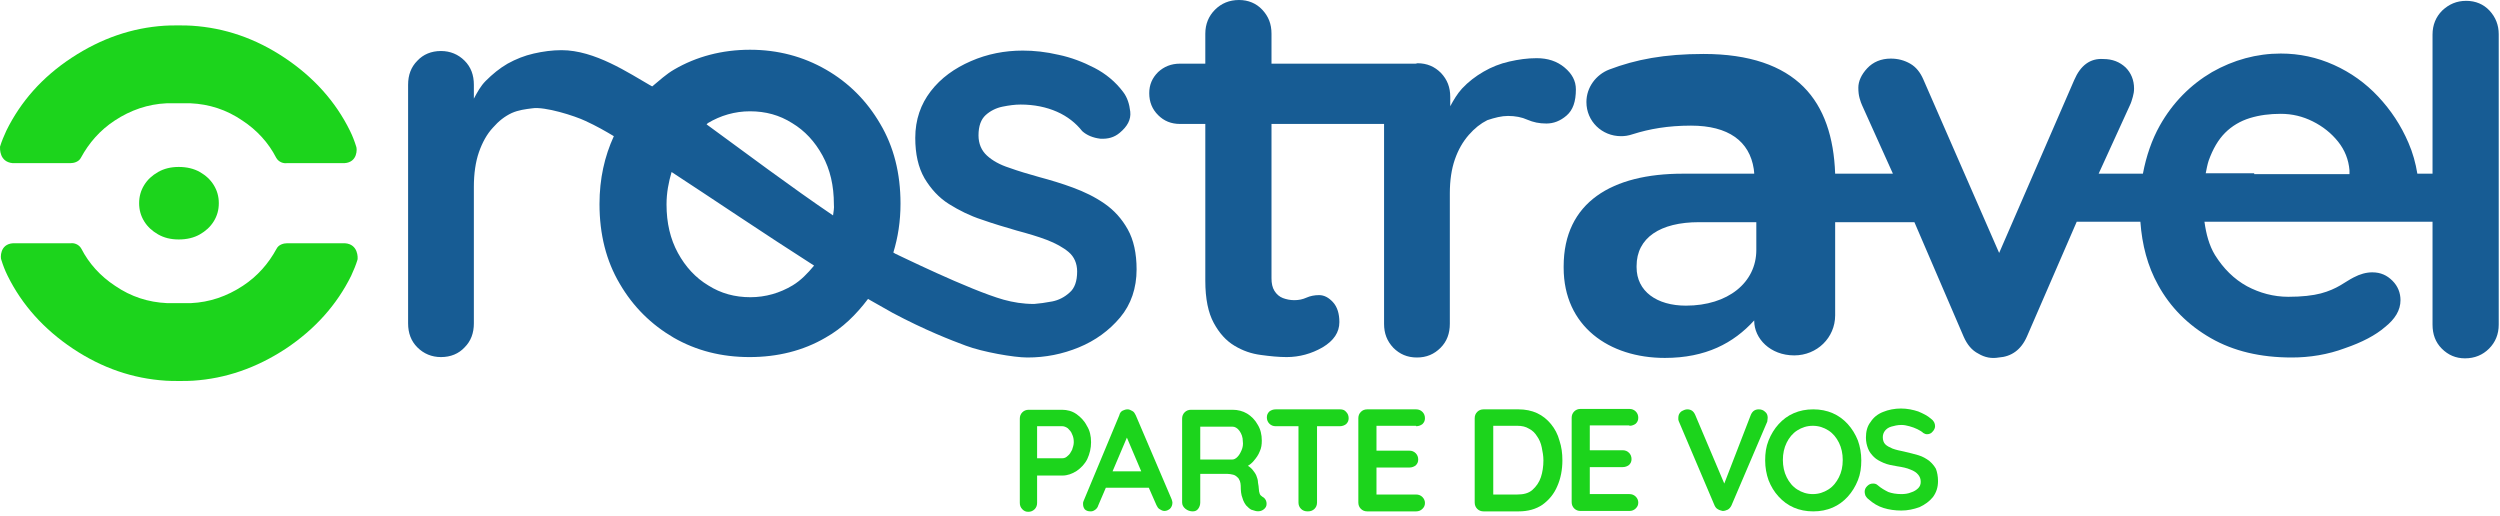
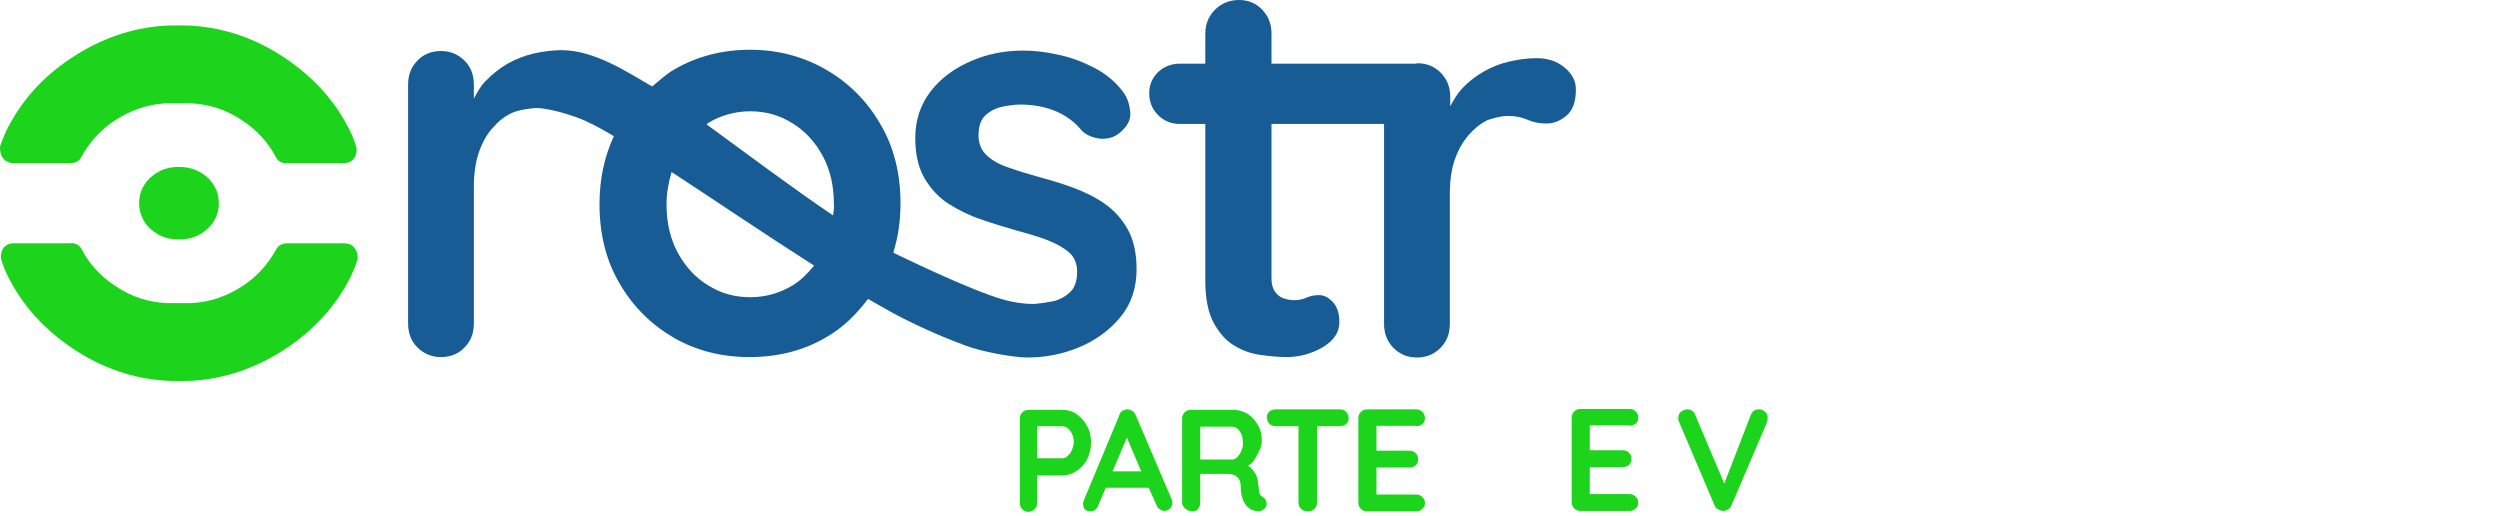
<svg xmlns="http://www.w3.org/2000/svg" width="339" height="70" viewBox="0 0 339 70" fill="none">
  <path d="M145.376 60.996C145.204 61.34 145.033 61.625 144.804 61.797C144.575 62.026 144.347 62.14 144.061 62.14H140.631V57.795H144.061C144.289 57.795 144.575 57.91 144.804 58.081C145.033 58.31 145.261 58.538 145.376 58.881C145.547 59.224 145.604 59.567 145.604 59.968C145.604 60.31 145.49 60.654 145.376 60.996ZM147.948 59.968C147.948 59.11 147.777 58.367 147.376 57.738C147.033 57.052 146.519 56.538 145.947 56.137C145.376 55.737 144.69 55.566 144.004 55.566H139.487C139.144 55.566 138.859 55.68 138.63 55.909C138.401 56.137 138.287 56.423 138.287 56.766V68.199C138.287 68.542 138.401 68.828 138.63 69.057C138.859 69.286 139.087 69.4 139.43 69.4C139.773 69.4 140.059 69.286 140.288 69.057C140.516 68.828 140.631 68.542 140.631 68.199V64.484H144.061C144.747 64.484 145.375 64.255 146.004 63.855C146.576 63.455 147.09 62.94 147.433 62.254C147.776 61.511 147.948 60.768 147.948 59.968Z" fill="#1CD41C" />
  <path d="M150.863 63.912L152.807 59.339L154.751 63.912H150.863ZM154.008 56.309C153.893 56.08 153.779 55.852 153.55 55.737C153.322 55.623 153.15 55.508 152.922 55.508C152.693 55.508 152.464 55.566 152.235 55.68C152.007 55.794 151.835 56.023 151.778 56.309L146.919 67.971C146.862 68.085 146.862 68.2 146.862 68.314C146.862 68.6 146.919 68.828 147.09 69.057C147.262 69.228 147.491 69.343 147.891 69.343C148.12 69.343 148.291 69.286 148.52 69.114C148.691 69 148.863 68.771 148.92 68.543L149.949 66.141H155.78L156.809 68.485C156.923 68.714 157.037 68.943 157.266 69.057C157.438 69.171 157.666 69.286 157.895 69.286C158.181 69.286 158.409 69.171 158.638 69C158.867 68.771 158.981 68.485 158.981 68.142C158.981 68.028 158.924 67.856 158.867 67.685L154.008 56.309Z" fill="#1CD41C" />
-   <path d="M168.356 61.054C168.185 61.454 168.013 61.74 167.785 61.968C167.556 62.197 167.327 62.311 167.099 62.311H162.754V57.852H167.099C167.442 57.852 167.785 58.024 168.071 58.424C168.356 58.824 168.528 59.282 168.528 59.853C168.585 60.253 168.528 60.654 168.356 61.054ZM171.158 67.342C170.986 67.228 170.872 67.113 170.815 66.942C170.757 66.77 170.7 66.542 170.7 66.313C170.7 66.084 170.643 65.799 170.586 65.456C170.586 65.112 170.472 64.769 170.357 64.484C170.243 64.198 170.014 63.912 169.786 63.626C169.614 63.455 169.443 63.283 169.214 63.169C169.5 62.997 169.786 62.769 170.014 62.483C170.357 62.083 170.643 61.682 170.815 61.225C171.043 60.768 171.1 60.253 171.1 59.739C171.1 58.938 170.929 58.195 170.529 57.566C170.186 56.938 169.671 56.423 169.1 56.08C168.528 55.737 167.842 55.566 167.156 55.566H161.496C161.153 55.566 160.868 55.68 160.639 55.909C160.41 56.137 160.296 56.423 160.296 56.766V68.142C160.296 68.485 160.467 68.771 160.753 69C161.039 69.228 161.382 69.343 161.725 69.343C162.068 69.343 162.297 69.228 162.468 69C162.64 68.771 162.754 68.485 162.754 68.142V64.255H166.413C166.699 64.255 166.984 64.312 167.213 64.369C167.442 64.427 167.613 64.541 167.785 64.712C167.956 64.827 168.013 64.998 168.128 65.227C168.185 65.398 168.242 65.627 168.242 65.856C168.242 66.542 168.299 67.113 168.471 67.513C168.585 67.971 168.814 68.314 168.985 68.542C169.214 68.771 169.443 69 169.671 69.114C169.843 69.171 170.014 69.228 170.243 69.286C170.472 69.343 170.7 69.343 170.929 69.286C171.158 69.228 171.329 69.114 171.501 68.943C171.729 68.714 171.786 68.428 171.729 68.085C171.672 67.799 171.501 67.513 171.158 67.342Z" fill="#1CD41C" />
+   <path d="M168.356 61.054C168.185 61.454 168.013 61.74 167.785 61.968C167.556 62.197 167.327 62.311 167.099 62.311H162.754V57.852H167.099C167.442 57.852 167.785 58.024 168.071 58.424C168.356 58.824 168.528 59.282 168.528 59.853C168.585 60.253 168.528 60.654 168.356 61.054ZM171.158 67.342C170.986 67.228 170.872 67.113 170.815 66.942C170.757 66.77 170.7 66.542 170.7 66.313C170.7 66.084 170.643 65.799 170.586 65.456C170.586 65.112 170.472 64.769 170.357 64.484C170.243 64.198 170.014 63.912 169.786 63.626C169.614 63.455 169.443 63.283 169.214 63.169C169.5 62.997 169.786 62.769 170.014 62.483C171.043 60.768 171.1 60.253 171.1 59.739C171.1 58.938 170.929 58.195 170.529 57.566C170.186 56.938 169.671 56.423 169.1 56.08C168.528 55.737 167.842 55.566 167.156 55.566H161.496C161.153 55.566 160.868 55.68 160.639 55.909C160.41 56.137 160.296 56.423 160.296 56.766V68.142C160.296 68.485 160.467 68.771 160.753 69C161.039 69.228 161.382 69.343 161.725 69.343C162.068 69.343 162.297 69.228 162.468 69C162.64 68.771 162.754 68.485 162.754 68.142V64.255H166.413C166.699 64.255 166.984 64.312 167.213 64.369C167.442 64.427 167.613 64.541 167.785 64.712C167.956 64.827 168.013 64.998 168.128 65.227C168.185 65.398 168.242 65.627 168.242 65.856C168.242 66.542 168.299 67.113 168.471 67.513C168.585 67.971 168.814 68.314 168.985 68.542C169.214 68.771 169.443 69 169.671 69.114C169.843 69.171 170.014 69.228 170.243 69.286C170.472 69.343 170.7 69.343 170.929 69.286C171.158 69.228 171.329 69.114 171.501 68.943C171.729 68.714 171.786 68.428 171.729 68.085C171.672 67.799 171.501 67.513 171.158 67.342Z" fill="#1CD41C" />
  <path d="M181.733 55.508H172.987C172.644 55.508 172.358 55.623 172.129 55.794C171.901 56.023 171.786 56.252 171.786 56.595C171.786 56.938 171.901 57.224 172.129 57.452C172.358 57.681 172.644 57.795 172.987 57.795H176.074V68.142C176.074 68.485 176.188 68.771 176.417 69C176.646 69.228 176.931 69.343 177.331 69.343C177.732 69.343 178.017 69.228 178.246 69C178.475 68.771 178.589 68.485 178.589 68.142V57.795H181.676C182.019 57.795 182.305 57.681 182.534 57.509C182.762 57.281 182.877 57.052 182.877 56.709C182.877 56.366 182.762 56.08 182.534 55.852C182.362 55.623 182.076 55.508 181.733 55.508Z" fill="#1CD41C" />
  <path d="M192.023 57.795C192.366 57.795 192.652 57.681 192.881 57.509C193.109 57.281 193.224 57.052 193.224 56.709C193.224 56.366 193.109 56.08 192.881 55.852C192.652 55.623 192.366 55.508 192.023 55.508H185.392C185.049 55.508 184.763 55.623 184.534 55.852C184.306 56.08 184.191 56.366 184.191 56.709V68.142C184.191 68.485 184.306 68.771 184.534 69C184.763 69.228 185.049 69.343 185.392 69.343H192.023C192.366 69.343 192.652 69.228 192.881 69C193.109 68.771 193.224 68.543 193.224 68.2C193.224 67.914 193.109 67.628 192.881 67.399C192.652 67.171 192.366 67.056 192.023 67.056H186.65V63.398H191.109C191.452 63.398 191.737 63.283 191.966 63.112C192.195 62.883 192.309 62.654 192.309 62.311C192.309 61.968 192.195 61.682 191.966 61.454C191.737 61.225 191.452 61.111 191.109 61.111H186.65V57.738H192.023V57.795Z" fill="#1CD41C" />
-   <path d="M208.945 64.712C208.716 65.398 208.316 65.97 207.801 66.427C207.287 66.885 206.601 67.056 205.743 67.056H202.485V57.738H205.743C206.372 57.738 206.887 57.852 207.344 58.138C207.801 58.367 208.144 58.71 208.43 59.167C208.716 59.567 208.945 60.082 209.059 60.654C209.173 61.225 209.288 61.797 209.288 62.426C209.288 63.226 209.173 64.026 208.945 64.712ZM210.317 57.509C209.802 56.88 209.173 56.366 208.43 56.023C207.687 55.68 206.829 55.508 205.915 55.508H201.17C200.827 55.508 200.541 55.623 200.312 55.852C200.084 56.08 199.969 56.366 199.969 56.709V68.142C199.969 68.485 200.084 68.771 200.312 69C200.541 69.228 200.827 69.343 201.17 69.343H205.915C207.172 69.343 208.259 69.057 209.173 68.428C210.031 67.799 210.717 66.999 211.174 65.913C211.631 64.884 211.86 63.683 211.86 62.426C211.86 61.454 211.746 60.596 211.46 59.739C211.231 58.881 210.831 58.138 210.317 57.509Z" fill="#1CD41C" />
  <path d="M220.95 57.738C221.293 57.738 221.578 57.624 221.807 57.452C222.036 57.224 222.15 56.995 222.15 56.652C222.15 56.309 222.036 56.023 221.807 55.794C221.578 55.566 221.293 55.451 220.95 55.451H214.318C213.975 55.451 213.689 55.566 213.461 55.794C213.232 56.023 213.118 56.309 213.118 56.652V68.085C213.118 68.428 213.232 68.714 213.461 68.943C213.689 69.171 213.975 69.286 214.318 69.286H220.95C221.293 69.286 221.578 69.171 221.807 68.943C222.036 68.714 222.15 68.485 222.15 68.142C222.15 67.856 222.036 67.571 221.807 67.342C221.578 67.113 221.293 66.999 220.95 66.999H215.576V63.34H220.035C220.378 63.34 220.664 63.226 220.892 63.054C221.121 62.826 221.235 62.597 221.235 62.254C221.235 61.911 221.121 61.625 220.892 61.397C220.664 61.168 220.378 61.054 220.035 61.054H215.576V57.681H220.95V57.738Z" fill="#1CD41C" />
  <path d="M239.7 56.652C239.7 56.309 239.586 56.023 239.357 55.852C239.128 55.623 238.843 55.508 238.5 55.508C237.985 55.508 237.642 55.737 237.413 56.252L233.812 65.57L229.867 56.252C229.639 55.737 229.296 55.508 228.781 55.508C228.553 55.508 228.267 55.623 227.981 55.794C227.695 56.023 227.581 56.309 227.581 56.652C227.581 56.709 227.581 56.823 227.581 56.88C227.581 56.995 227.638 57.052 227.638 57.109L232.497 68.543C232.611 68.771 232.726 68.943 232.954 69.057C233.126 69.171 233.355 69.228 233.583 69.286C233.812 69.286 234.041 69.228 234.269 69.114C234.498 69 234.669 68.771 234.784 68.543L239.643 57.166C239.643 56.995 239.7 56.823 239.7 56.652Z" fill="#1CD41C" />
-   <path d="M249.361 64.712C249.018 65.398 248.561 65.97 247.932 66.37C247.303 66.77 246.617 66.999 245.817 66.999C245.016 66.999 244.33 66.77 243.702 66.37C243.073 65.97 242.615 65.398 242.272 64.712C241.929 64.026 241.758 63.226 241.758 62.368C241.758 61.511 241.929 60.711 242.272 60.025C242.615 59.339 243.073 58.767 243.702 58.367C244.33 57.967 245.016 57.738 245.817 57.738C246.617 57.738 247.303 57.967 247.932 58.367C248.561 58.767 249.018 59.339 249.361 60.025C249.704 60.711 249.876 61.511 249.876 62.368C249.876 63.283 249.704 64.026 249.361 64.712ZM250.562 57.509C249.99 56.88 249.304 56.366 248.504 56.023C247.703 55.68 246.846 55.508 245.874 55.508C244.902 55.508 244.045 55.68 243.244 56.023C242.444 56.366 241.758 56.88 241.186 57.509C240.615 58.138 240.157 58.881 239.814 59.739C239.471 60.596 239.357 61.454 239.357 62.426C239.357 63.398 239.528 64.312 239.814 65.112C240.157 65.97 240.557 66.656 241.186 67.342C241.758 67.971 242.444 68.485 243.244 68.828C244.045 69.171 244.902 69.343 245.874 69.343C246.846 69.343 247.703 69.171 248.504 68.828C249.304 68.485 249.99 67.971 250.562 67.342C251.133 66.713 251.591 65.97 251.934 65.112C252.277 64.255 252.391 63.398 252.391 62.426C252.391 61.454 252.219 60.539 251.934 59.739C251.591 58.881 251.133 58.138 250.562 57.509Z" fill="#1CD41C" />
-   <path d="M261.595 62.483C261.195 62.197 260.737 61.911 260.166 61.74C259.594 61.568 258.908 61.397 258.165 61.225C257.593 61.111 257.079 60.997 256.621 60.825C256.221 60.654 255.878 60.482 255.65 60.253C255.421 60.025 255.307 59.682 255.307 59.282C255.307 58.939 255.421 58.653 255.592 58.424C255.764 58.195 256.05 57.967 256.45 57.852C256.85 57.738 257.307 57.624 257.822 57.624C258.165 57.624 258.508 57.681 258.908 57.795C259.308 57.91 259.651 58.024 259.994 58.195C260.337 58.367 260.623 58.538 260.795 58.71C260.966 58.824 261.138 58.881 261.309 58.881C261.595 58.881 261.881 58.767 262.052 58.538C262.281 58.31 262.395 58.024 262.395 57.795C262.395 57.395 262.224 57.052 261.824 56.766C261.366 56.366 260.795 56.08 260.109 55.794C259.423 55.566 258.622 55.394 257.765 55.394C256.907 55.394 256.05 55.566 255.364 55.852C254.621 56.138 254.049 56.595 253.649 57.224C253.191 57.795 253.02 58.538 253.02 59.339C253.02 59.91 253.134 60.368 253.306 60.825C253.477 61.282 253.763 61.625 254.106 61.968C254.449 62.311 254.906 62.54 255.421 62.769C255.935 62.997 256.564 63.112 257.25 63.226C257.993 63.34 258.565 63.455 259.08 63.683C259.537 63.855 259.88 64.084 260.109 64.369C260.337 64.655 260.452 64.941 260.452 65.341C260.452 65.684 260.337 65.97 260.109 66.199C259.88 66.427 259.537 66.656 259.137 66.77C258.737 66.942 258.279 66.999 257.822 66.999C257.136 66.999 256.507 66.885 256.05 66.713C255.592 66.485 255.078 66.199 254.621 65.799C254.449 65.627 254.22 65.57 253.992 65.57C253.649 65.57 253.42 65.684 253.191 65.913C252.963 66.142 252.848 66.37 252.848 66.713C252.848 66.885 252.906 67.056 252.963 67.228C253.077 67.399 253.191 67.571 253.363 67.685C253.992 68.257 254.678 68.657 255.421 68.886C256.164 69.114 256.964 69.229 257.822 69.229C258.679 69.229 259.48 69.057 260.28 68.771C261.023 68.428 261.652 67.971 262.109 67.399C262.567 66.77 262.795 66.084 262.795 65.227C262.795 64.598 262.681 64.026 262.51 63.569C262.281 63.169 261.995 62.826 261.595 62.483Z" fill="#1CD41C" />
  <path d="M112.962 29.212C107.303 25.382 100.9 20.58 95.812 16.864C95.869 16.807 95.927 16.75 95.984 16.693C97.699 15.664 99.642 15.092 101.7 15.092C103.815 15.092 105.702 15.606 107.417 16.693C109.132 17.722 110.504 19.208 111.533 21.094C112.562 22.981 113.076 25.153 113.076 27.726C113.134 28.24 113.019 28.698 112.962 29.212ZM107.474 38.702C105.759 39.731 103.815 40.302 101.757 40.302C99.642 40.302 97.756 39.788 96.041 38.702C94.326 37.673 92.954 36.186 91.925 34.3C90.896 32.413 90.381 30.241 90.381 27.726C90.381 26.125 90.667 24.696 91.067 23.324C96.327 26.754 103.758 31.785 110.39 36.015C109.532 37.044 108.617 38.016 107.474 38.702ZM146.29 47.105C148.52 46.19 150.406 44.818 151.892 43.046C153.379 41.274 154.122 39.045 154.122 36.529C154.122 34.357 153.722 32.528 152.921 31.099C152.121 29.669 151.092 28.526 149.777 27.611C148.462 26.697 147.033 26.011 145.49 25.439C143.946 24.867 142.403 24.41 140.917 24.01C139.487 23.61 138.115 23.209 136.858 22.752C135.6 22.352 134.571 21.78 133.828 21.094C133.085 20.408 132.685 19.494 132.685 18.35C132.685 17.093 133.028 16.178 133.656 15.606C134.285 15.035 135.085 14.635 135.943 14.463C136.8 14.292 137.601 14.177 138.401 14.177C140.23 14.177 141.888 14.52 143.317 15.149C144.747 15.778 145.89 16.693 146.747 17.779C147.376 18.35 148.234 18.693 149.206 18.808C150.235 18.865 151.092 18.636 151.835 18.007C152.864 17.15 153.379 16.235 153.264 15.149C153.15 14.12 152.864 13.205 152.293 12.462C151.264 11.09 149.949 10.004 148.405 9.204C146.862 8.403 145.204 7.775 143.546 7.432C141.831 7.031 140.23 6.86 138.687 6.86C136.229 6.86 133.885 7.317 131.656 8.289C129.426 9.261 127.597 10.576 126.225 12.348C124.853 14.12 124.11 16.235 124.11 18.693C124.11 20.866 124.51 22.695 125.367 24.181C126.225 25.61 127.311 26.811 128.683 27.669C130.055 28.526 131.541 29.269 133.142 29.784C134.742 30.355 136.343 30.813 137.887 31.27C139.373 31.67 140.745 32.07 141.945 32.528C143.146 32.985 144.175 33.557 144.918 34.185C145.661 34.814 146.061 35.729 146.061 36.815C146.061 38.13 145.718 39.102 145.032 39.673C144.346 40.302 143.546 40.702 142.689 40.874C141.774 41.045 140.974 41.16 140.23 41.217C138.687 41.217 137.372 40.988 136.115 40.645C131.427 39.33 121.48 34.414 121.423 34.414C121.308 34.357 121.251 34.3 121.137 34.243C121.766 32.185 122.109 30.012 122.109 27.611C122.109 23.495 121.194 19.894 119.365 16.807C117.535 13.663 115.077 11.205 111.99 9.432C108.903 7.66 105.473 6.746 101.7 6.746C97.927 6.746 94.44 7.66 91.41 9.432C90.324 10.061 89.41 10.919 88.438 11.719C88.438 11.719 88.381 11.662 88.323 11.662C85.236 9.89 80.663 6.803 76.147 6.803C74.889 6.803 73.632 6.974 72.374 7.26C71.116 7.546 69.973 8.003 68.83 8.632C67.743 9.261 66.772 10.061 65.857 10.976C65.171 11.662 64.714 12.519 64.256 13.377V11.49C64.256 10.176 63.856 9.089 62.999 8.232C62.141 7.374 61.055 6.917 59.797 6.917C58.483 6.917 57.396 7.374 56.596 8.232C55.739 9.089 55.338 10.176 55.338 11.49V43.847C55.338 45.161 55.739 46.248 56.596 47.105C57.453 47.963 58.54 48.42 59.797 48.42C61.112 48.42 62.198 47.963 62.999 47.105C63.856 46.248 64.256 45.161 64.256 43.847V25.325C64.256 23.552 64.485 21.952 64.942 20.637C65.4 19.322 66.028 18.179 66.829 17.321C67.629 16.407 68.43 15.778 69.401 15.321C70.316 14.92 71.231 14.806 72.145 14.692C73.86 14.406 77.976 15.721 79.406 16.407C80.892 17.093 82.092 17.779 83.236 18.465C81.978 21.209 81.292 24.238 81.292 27.669C81.292 31.785 82.207 35.386 84.036 38.473C85.865 41.617 88.323 44.018 91.353 45.79C94.44 47.562 97.87 48.42 101.643 48.42C105.416 48.42 108.903 47.562 111.933 45.79C114.277 44.475 116.106 42.646 117.707 40.531C117.821 40.588 117.878 40.645 117.993 40.702C119.079 41.331 120.108 41.903 121.023 42.417C125.424 44.761 128.969 46.133 130.97 46.876C133.256 47.734 137.486 48.477 139.316 48.477C141.774 48.477 144.061 48.02 146.29 47.105Z" fill="#175C94" />
  <path d="M204.486 15.721C205.458 15.721 206.372 15.892 207.115 16.235C207.916 16.578 208.716 16.75 209.688 16.75C210.66 16.75 211.574 16.407 212.432 15.664C213.289 14.92 213.69 13.777 213.69 12.119C213.69 10.976 213.175 10.004 212.146 9.147C211.117 8.289 209.859 7.889 208.373 7.889C207.115 7.889 205.915 8.06 204.657 8.346C203.4 8.632 202.256 9.089 201.17 9.718C200.084 10.347 199.112 11.09 198.255 12.005C197.626 12.691 197.111 13.548 196.654 14.406V13.148C196.654 11.833 196.254 10.804 195.396 9.89C194.539 9.032 193.51 8.575 192.195 8.575C192.138 8.575 192.081 8.632 191.966 8.632C191.909 8.632 191.909 8.632 191.852 8.632H172.415V4.573C172.415 3.258 172.015 2.229 171.158 1.315C170.357 0.457 169.271 0 168.014 0C166.699 0 165.613 0.457 164.755 1.315C163.898 2.172 163.44 3.258 163.44 4.573V8.632H160.01C158.81 8.632 157.838 9.032 157.038 9.775C156.237 10.576 155.837 11.49 155.837 12.634C155.837 13.834 156.237 14.806 157.038 15.606C157.838 16.407 158.81 16.807 160.01 16.807H163.44V38.073C163.44 40.531 163.84 42.417 164.584 43.789C165.327 45.161 166.241 46.19 167.385 46.876C168.528 47.562 169.671 47.963 170.986 48.134C172.244 48.306 173.387 48.42 174.473 48.42C176.188 48.42 177.846 47.963 179.333 47.105C180.876 46.19 181.619 45.047 181.619 43.675C181.619 42.532 181.333 41.617 180.762 40.988C180.19 40.359 179.561 40.017 178.875 40.017C178.246 40.017 177.675 40.131 177.16 40.359C176.646 40.588 176.131 40.703 175.502 40.703C174.931 40.703 174.416 40.588 173.959 40.417C173.502 40.245 173.101 39.902 172.816 39.445C172.53 38.987 172.415 38.416 172.415 37.73V16.807H187.679V43.904C187.679 45.219 188.079 46.248 188.937 47.162C189.794 48.02 190.823 48.477 192.138 48.477C193.453 48.477 194.482 48.02 195.339 47.162C196.197 46.305 196.597 45.219 196.597 43.904V26.239C196.597 24.467 196.825 22.924 197.283 21.609C197.74 20.294 198.369 19.208 199.169 18.293C199.97 17.379 200.77 16.75 201.685 16.292C202.714 15.949 203.628 15.721 204.486 15.721Z" fill="#175C94" />
-   <path d="M305.67 23.495H299.096C299.21 22.924 299.325 22.295 299.496 21.78C300.068 20.18 300.811 18.922 301.726 18.007C302.64 17.093 303.784 16.407 305.098 16.006C306.413 15.606 307.785 15.435 309.272 15.435C310.815 15.435 312.244 15.778 313.616 16.464C314.988 17.15 316.132 18.064 317.046 19.208C317.961 20.351 318.475 21.666 318.59 23.095V23.61H305.67V23.495ZM228.61 41.446C224.665 41.446 221.921 39.502 221.921 36.243V36.072C221.921 32.242 225.123 30.127 230.382 30.127H238.157V33.9C238.157 38.301 234.326 41.446 228.61 41.446ZM337.569 1.429C336.769 0.572 335.682 0.114 334.425 0.114C333.11 0.114 332.081 0.572 331.166 1.429C330.309 2.287 329.851 3.373 329.851 4.688V12.176V23.552H327.793C327.565 22.123 327.165 20.694 326.593 19.379C325.564 16.978 324.192 14.92 322.477 13.091C320.762 11.262 318.761 9.833 316.475 8.804C314.188 7.775 311.787 7.26 309.272 7.26C306.013 7.26 302.869 8.118 299.953 9.775C297.038 11.49 294.637 13.891 292.865 17.035C291.779 18.979 291.035 21.151 290.578 23.552H284.576L288.806 14.291C288.977 13.948 289.092 13.548 289.206 13.148C289.32 12.748 289.378 12.405 289.378 12.005C289.378 10.861 288.977 9.89 288.234 9.147C287.434 8.403 286.462 8.003 285.204 8.003C283.432 7.889 282.118 8.861 281.26 10.861L271.084 34.3L260.794 10.747C260.394 9.833 259.823 9.089 259.022 8.632C258.222 8.175 257.364 7.946 256.393 7.946C255.078 7.946 253.992 8.403 253.191 9.261C252.391 10.118 251.991 11.033 251.991 11.89C251.991 12.462 252.048 12.919 252.162 13.32C252.277 13.72 252.391 14.063 252.505 14.291L256.679 23.552H248.847C248.675 18.636 247.36 14.577 244.559 11.776C241.701 8.918 237.242 7.317 231.011 7.317C225.694 7.317 221.807 8.06 218.205 9.432C216.433 10.118 215.118 11.833 215.118 13.834C215.118 16.464 217.234 18.465 219.806 18.465C220.321 18.465 220.778 18.407 221.464 18.179C223.636 17.493 226.152 17.035 229.296 17.035C234.384 17.035 237.242 19.151 237.814 22.924C237.871 23.381 237.871 23.552 237.871 23.552H228.152C218.663 23.552 212.031 27.383 212.031 36.129V36.301C212.031 44.247 218.205 48.534 225.751 48.534C231.297 48.534 235.07 46.533 237.871 43.446V43.504C237.871 45.904 240.043 48.191 243.302 48.191C246.389 48.191 248.847 45.79 248.847 42.76V30.127H259.594L266.282 45.676C266.74 46.705 267.369 47.505 268.283 47.962C269.141 48.477 270.055 48.648 271.027 48.477C272.742 48.363 274.057 47.448 274.857 45.619L281.603 30.069H290.235C290.464 33.214 291.207 36.072 292.636 38.644C294.294 41.674 296.695 44.075 299.782 45.847C302.869 47.62 306.528 48.477 310.758 48.477C313.216 48.477 315.674 48.077 317.961 47.219C320.305 46.419 322.134 45.447 323.392 44.361C324.764 43.275 325.507 42.074 325.507 40.702C325.507 39.731 325.164 38.816 324.421 38.073C323.678 37.33 322.82 36.929 321.677 36.929C320.876 36.929 320.019 37.158 319.161 37.615C318.59 37.901 318.018 38.301 317.332 38.702C316.646 39.102 315.789 39.502 314.702 39.788C313.616 40.074 312.13 40.245 310.301 40.245C308.3 40.245 306.413 39.731 304.698 38.816C302.926 37.844 301.497 36.415 300.354 34.586C299.553 33.271 299.153 31.727 298.924 30.069H305.67H329.851V33.9V44.018C329.851 45.333 330.252 46.419 331.109 47.276C331.967 48.134 332.996 48.591 334.253 48.591C335.568 48.591 336.654 48.134 337.512 47.276C338.369 46.419 338.827 45.333 338.827 44.018V33.614V11.833V4.63C338.827 3.43 338.426 2.344 337.569 1.429Z" fill="#175C94" />
  <path d="M46.764 32.985C46.592 32.985 46.363 32.985 46.306 32.985C44.305 32.985 41.904 32.985 38.932 32.985C38.474 32.985 37.788 33.157 37.503 33.728C36.416 35.729 34.93 37.444 32.929 38.759C30.757 40.188 28.413 40.988 25.898 41.103C25.326 41.103 23.154 41.103 22.639 41.103C20.124 40.988 17.78 40.245 15.608 38.759C13.607 37.444 12.063 35.729 11.034 33.728C10.691 33.099 10.005 32.928 9.605 32.985C6.633 32.985 4.232 32.985 2.231 32.985C2.231 32.985 1.945 32.985 1.774 32.985C-0.056 33.099 0.059 34.986 0.173 35.215C0.402 35.958 0.687 36.701 1.03 37.387C2.974 41.331 5.947 44.647 9.891 47.277C13.836 49.906 18.009 51.335 22.468 51.621C23.097 51.678 25.555 51.678 26.184 51.621C30.585 51.335 34.759 49.906 38.76 47.277C42.705 44.647 45.677 41.331 47.621 37.387C47.964 36.644 48.25 35.958 48.478 35.215C48.536 34.986 48.593 33.099 46.764 32.985Z" fill="#1CD41C" />
  <path d="M1.716 22.123C1.888 22.123 2.117 22.123 2.174 22.123C4.175 22.123 6.576 22.123 9.548 22.123C10.005 22.123 10.691 21.952 10.977 21.38C12.063 19.38 13.55 17.665 15.551 16.35C17.723 14.921 20.067 14.12 22.582 14.006C23.154 14.006 25.326 14.006 25.841 14.006C28.356 14.12 30.7 14.863 32.872 16.35C34.873 17.665 36.416 19.38 37.445 21.38C37.788 22.009 38.474 22.181 38.875 22.123C41.847 22.123 44.248 22.123 46.249 22.123C46.249 22.123 46.535 22.123 46.706 22.123C48.536 22.009 48.421 20.123 48.307 19.894C48.078 19.151 47.792 18.408 47.45 17.722C45.506 13.777 42.533 10.461 38.589 7.832C34.644 5.202 30.471 3.773 26.012 3.487C25.383 3.43 22.925 3.43 22.296 3.487C17.895 3.773 13.721 5.202 9.72 7.832C5.718 10.461 2.803 13.777 0.859 17.722C0.516 18.465 0.23 19.151 0.001 19.894C0.001 20.123 -0.113 21.952 1.716 22.123Z" fill="#1CD41C" />
  <path d="M27.098 23.324C26.298 22.867 25.326 22.638 24.24 22.638C23.154 22.638 22.239 22.867 21.439 23.324C20.638 23.781 20.009 24.353 19.552 25.096C19.095 25.839 18.866 26.64 18.866 27.554C18.866 28.469 19.095 29.269 19.552 30.012C20.009 30.756 20.638 31.327 21.439 31.785C22.239 32.242 23.154 32.471 24.24 32.471C25.326 32.471 26.298 32.242 27.098 31.785C27.898 31.327 28.527 30.756 28.985 30.012C29.442 29.269 29.671 28.469 29.671 27.554C29.671 26.64 29.442 25.839 28.985 25.096C28.527 24.353 27.898 23.781 27.098 23.324Z" fill="#1CD41C" />
</svg>